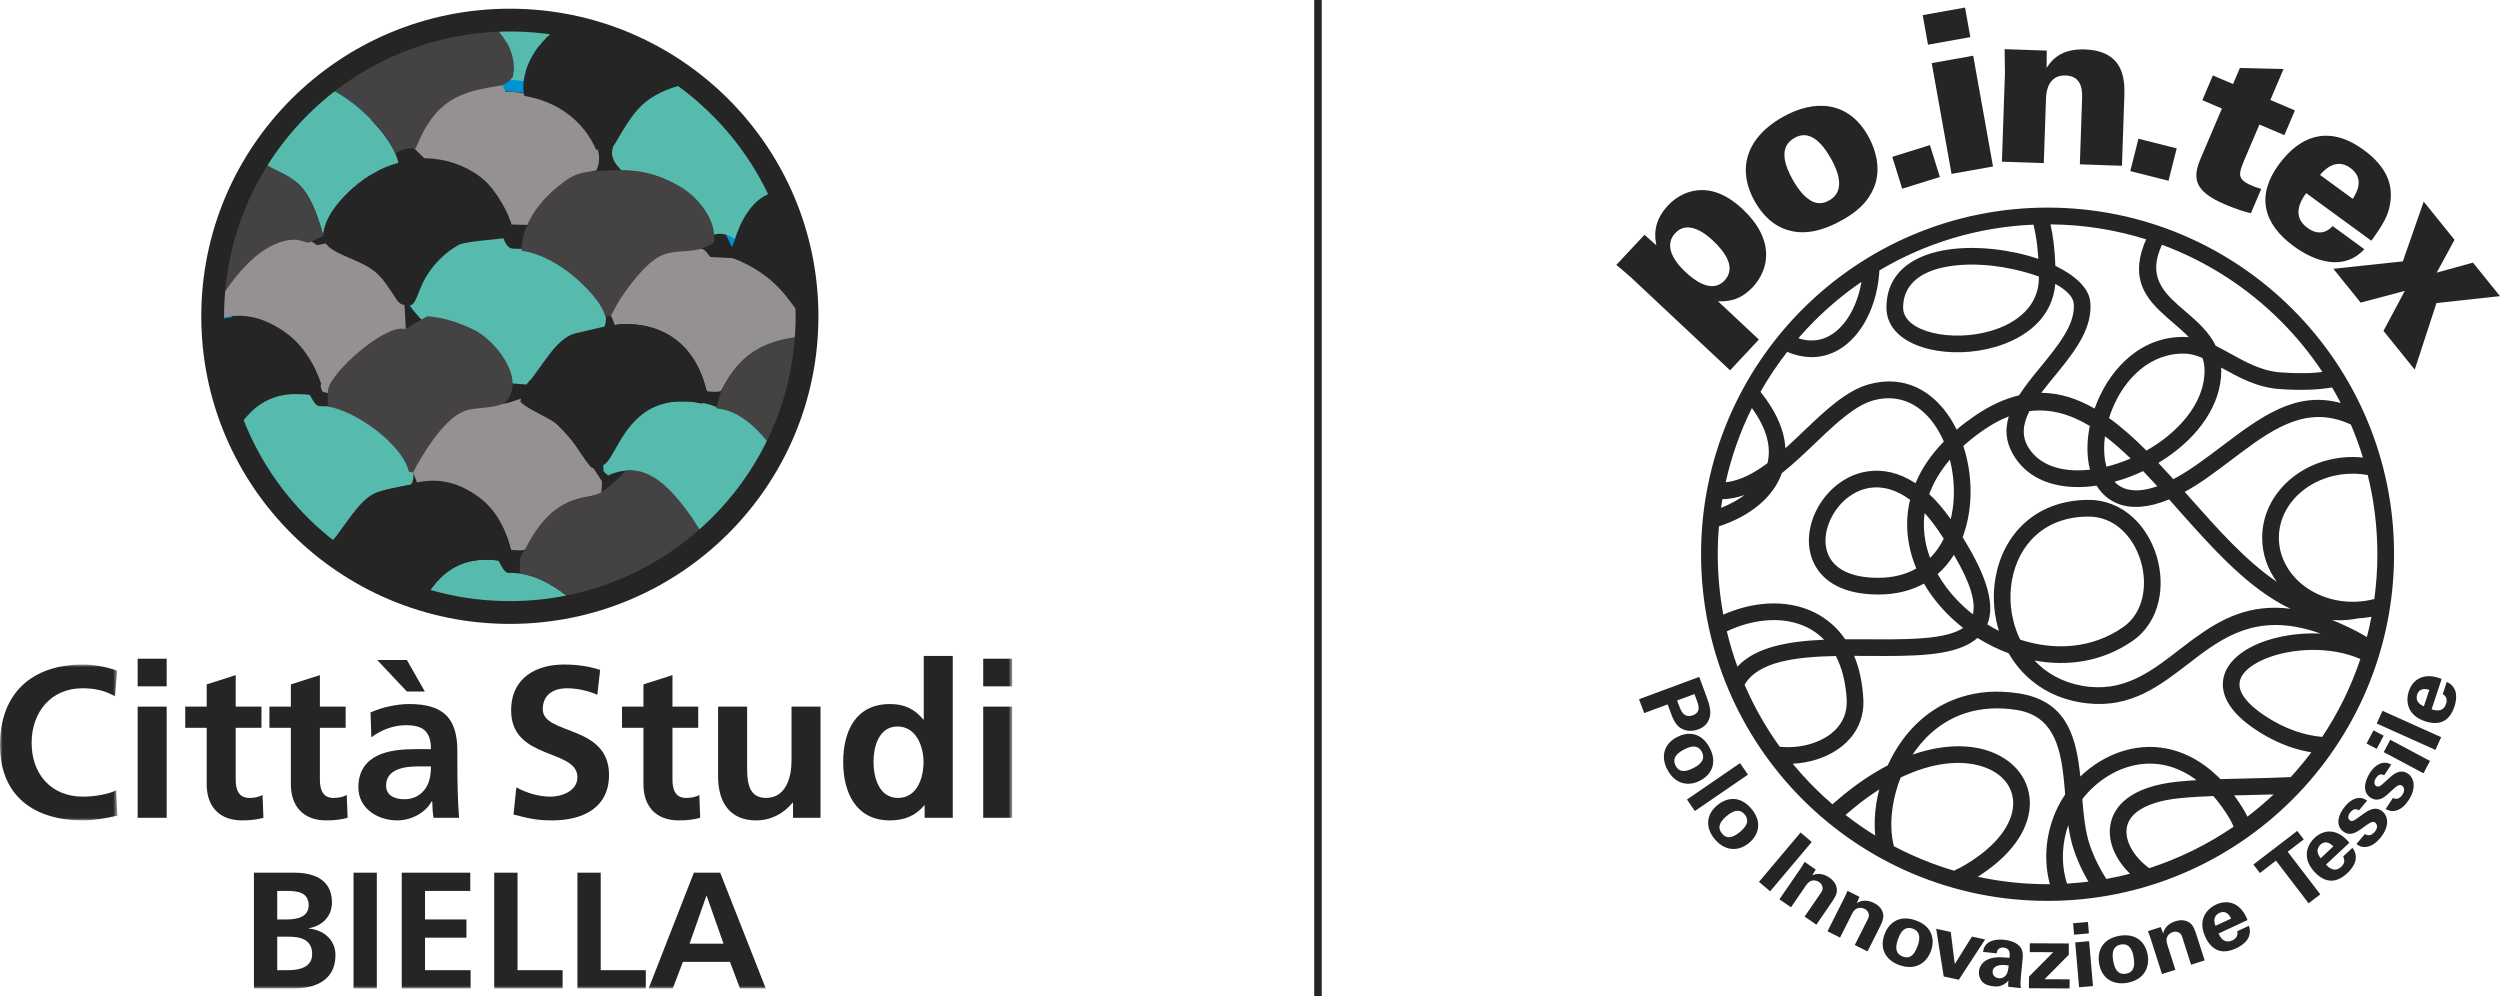
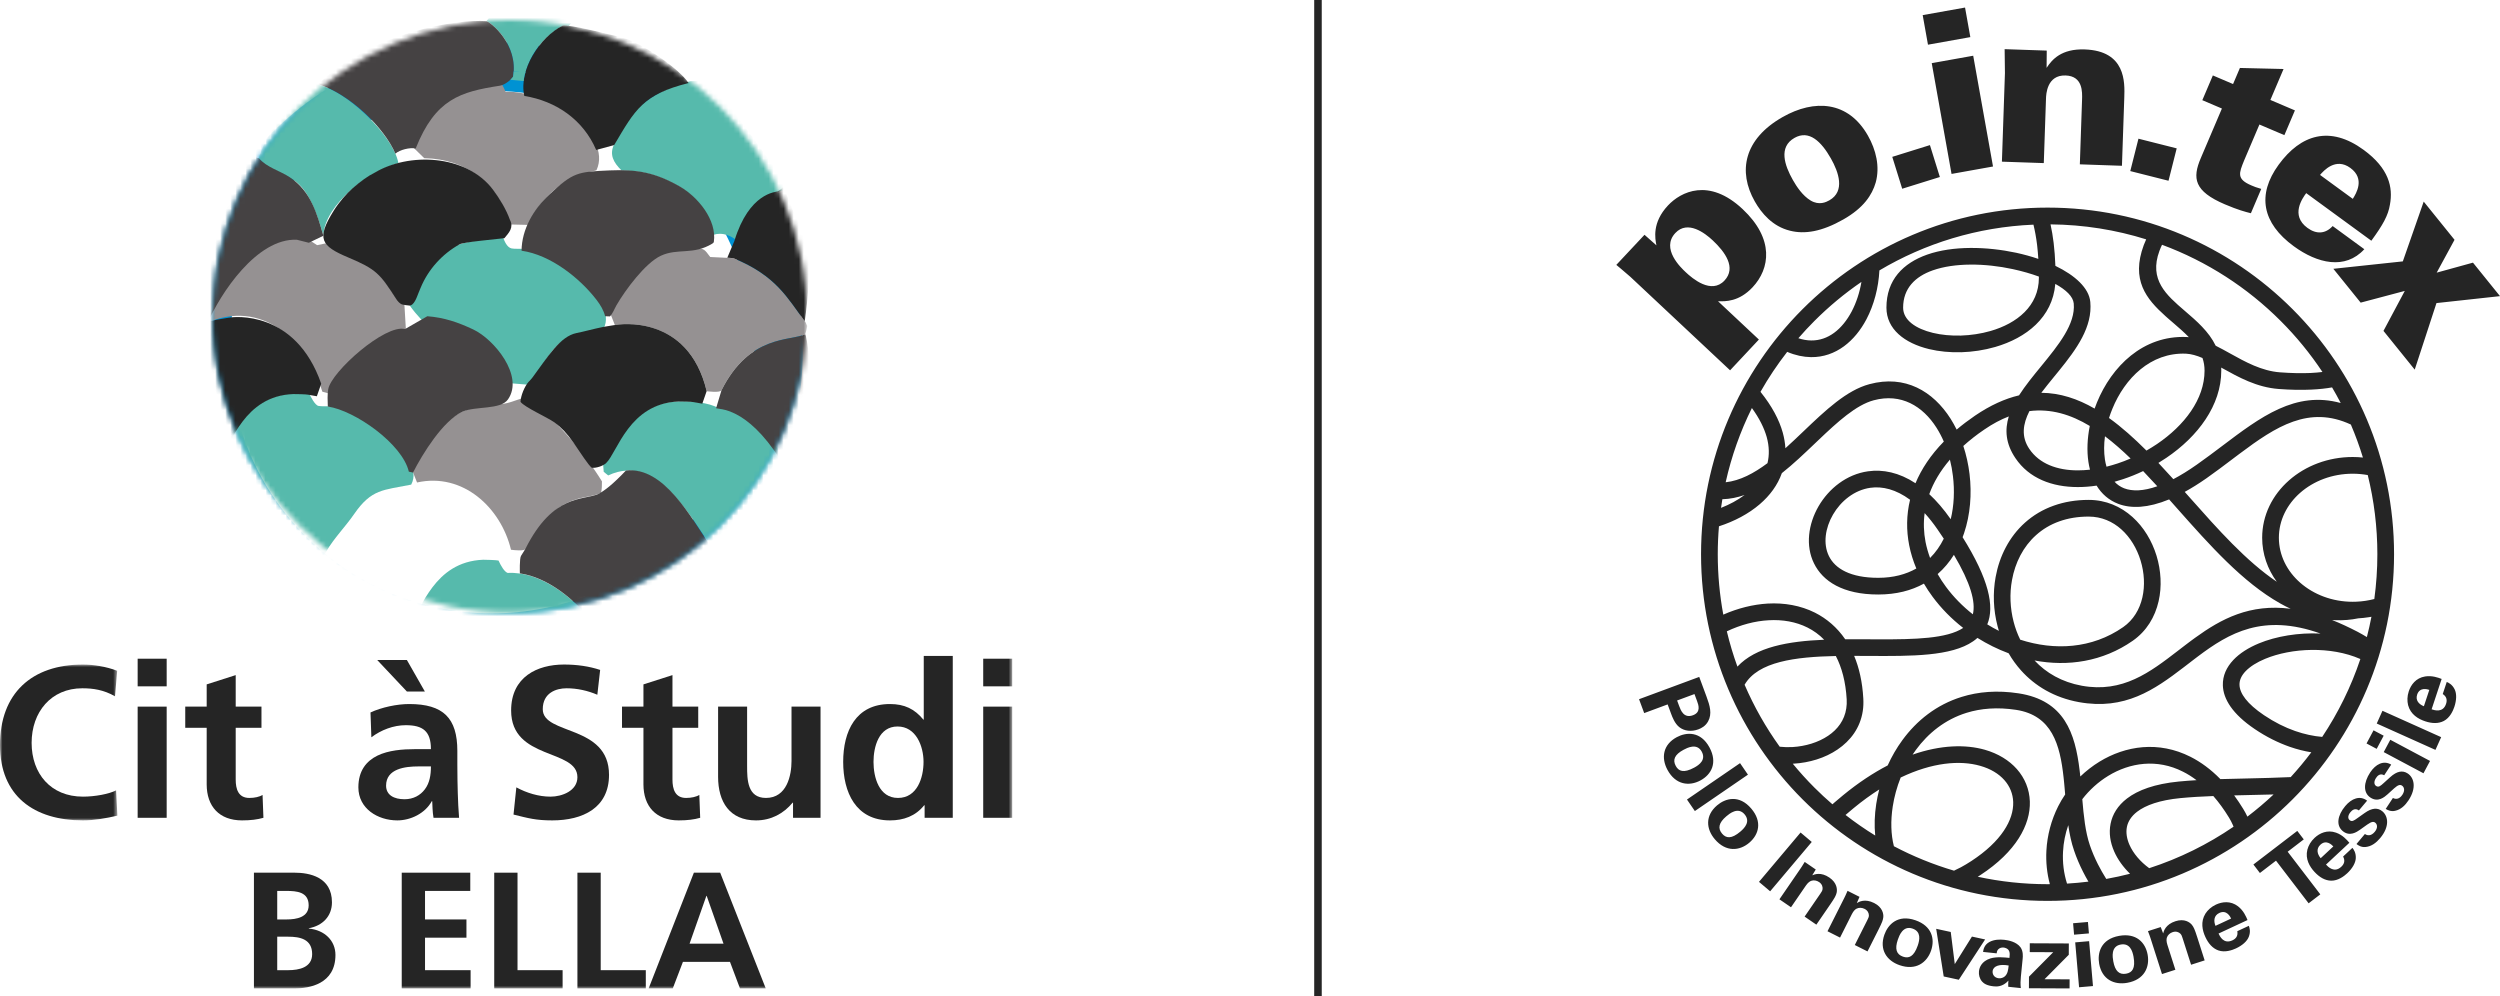
<svg xmlns="http://www.w3.org/2000/svg" xmlns:xlink="http://www.w3.org/1999/xlink" width="497px" height="198px" viewBox="0 0 497 198" version="1.1">
  <title>C6BF51CA-8715-451D-949D-73F3AE7DC618</title>
  <defs>
-     <path d="M0,58.883 C0,91.406 26.449,117.769 59.078,117.769 L59.078,117.769 C91.705,117.769 118.155,91.406 118.155,58.883 L118.155,58.883 C118.155,26.362 91.705,0 59.078,0 L59.078,0 C26.449,0 0,26.362 0,58.883" id="path-1" />
    <path d="M0,58.883 C0,91.406 26.449,117.769 59.078,117.769 L59.078,117.769 C91.705,117.769 118.155,91.406 118.155,58.883 L118.155,58.883 C118.155,26.362 91.705,0 59.078,0 L59.078,0 C26.449,0 0,26.362 0,58.883 L0,58.883 Z" id="path-3" />
    <path d="M0,58.883 C0,91.406 26.449,117.769 59.078,117.769 L59.078,117.769 C91.705,117.769 118.155,91.406 118.155,58.883 L118.155,58.883 C118.155,26.362 91.705,0 59.078,0 L59.078,0 C26.449,0 0,26.362 0,58.883" id="path-5" />
    <path d="M0,58.883 C0,91.406 26.449,117.769 59.078,117.769 L59.078,117.769 C91.705,117.769 118.155,91.406 118.155,58.883 L118.155,58.883 C118.155,26.362 91.705,0 59.078,0 L59.078,0 C26.449,0 0,26.362 0,58.883 L0,58.883 Z" id="path-7" />
    <path d="M0,58.883 C0,91.406 26.449,117.769 59.078,117.769 L59.078,117.769 C91.705,117.769 118.155,91.406 118.155,58.883 L118.155,58.883 C118.155,26.362 91.705,0 59.078,0 L59.078,0 C26.449,0 0,26.362 0,58.883" id="path-9" />
    <path d="M0,58.883 C0,91.406 26.449,117.769 59.078,117.769 L59.078,117.769 C91.705,117.769 118.155,91.406 118.155,58.883 L118.155,58.883 C118.155,26.362 91.705,0 59.078,0 L59.078,0 C26.449,0 0,26.362 0,58.883" id="path-11" />
    <path d="M0,58.883 C0,91.406 26.449,117.769 59.078,117.769 L59.078,117.769 C91.705,117.769 118.155,91.406 118.155,58.883 L118.155,58.883 C118.155,26.362 91.705,0 59.078,0 L59.078,0 C26.449,0 0,26.362 0,58.883" id="path-13" />
    <path d="M0,58.883 C0,91.406 26.449,117.769 59.078,117.769 L59.078,117.769 C91.705,117.769 118.155,91.406 118.155,58.883 L118.155,58.883 C118.155,26.362 91.705,0 59.078,0 L59.078,0 C26.449,0 0,26.362 0,58.883" id="path-15" />
    <path d="M0,58.883 C0,91.406 26.449,117.769 59.078,117.769 L59.078,117.769 C91.705,117.769 118.155,91.406 118.155,58.883 L118.155,58.883 C118.155,26.362 91.705,0 59.078,0 L59.078,0 C26.449,0 0,26.362 0,58.883" id="path-17" />
    <path d="M0,58.883 C0,91.406 26.449,117.769 59.078,117.769 L59.078,117.769 C91.705,117.769 118.155,91.406 118.155,58.883 L118.155,58.883 C118.155,26.362 91.705,0 59.078,0 L59.078,0 C26.449,0 0,26.362 0,58.883 L0,58.883 Z" id="path-19" />
    <path d="M0,58.883 C0,91.406 26.449,117.769 59.078,117.769 L59.078,117.769 C91.705,117.769 118.155,91.406 118.155,58.883 L118.155,58.883 C118.155,26.362 91.705,0 59.078,0 L59.078,0 C26.449,0 0,26.362 0,58.883" id="path-21" />
    <path d="M0,58.883 C0,91.406 26.449,117.769 59.078,117.769 L59.078,117.769 C91.705,117.769 118.155,91.406 118.155,58.883 L118.155,58.883 C118.155,26.362 91.705,0 59.078,0 L59.078,0 C26.449,0 0,26.362 0,58.883 L0,58.883 Z" id="path-23" />
    <path d="M0,58.883 C0,91.406 26.449,117.769 59.078,117.769 L59.078,117.769 C91.705,117.769 118.155,91.406 118.155,58.883 L118.155,58.883 C118.155,26.362 91.705,0 59.078,0 L59.078,0 C26.449,0 0,26.362 0,58.883" id="path-25" />
    <path d="M0,58.883 C0,91.406 26.449,117.769 59.078,117.769 L59.078,117.769 C91.705,117.769 118.155,91.406 118.155,58.883 L118.155,58.883 C118.155,26.362 91.705,0 59.078,0 L59.078,0 C26.449,0 0,26.362 0,58.883" id="path-27" />
    <path d="M0,58.883 C0,91.406 26.449,117.769 59.078,117.769 L59.078,117.769 C91.705,117.769 118.155,91.406 118.155,58.883 L118.155,58.883 C118.155,26.362 91.705,0 59.078,0 L59.078,0 C26.449,0 0,26.362 0,58.883 L0,58.883 Z" id="path-29" />
    <path d="M0,58.883 C0,91.406 26.449,117.769 59.078,117.769 L59.078,117.769 C91.705,117.769 118.155,91.406 118.155,58.883 L118.155,58.883 C118.155,26.362 91.705,0 59.078,0 L59.078,0 C26.449,0 0,26.362 0,58.883" id="path-31" />
    <path d="M0,58.883 C0,91.406 26.449,117.769 59.078,117.769 L59.078,117.769 C91.705,117.769 118.155,91.406 118.155,58.883 L118.155,58.883 C118.155,26.362 91.705,0 59.078,0 L59.078,0 C26.449,0 0,26.362 0,58.883" id="path-33" />
    <path d="M0,58.883 C0,91.406 26.449,117.769 59.078,117.769 L59.078,117.769 C91.705,117.769 118.155,91.406 118.155,58.883 L118.155,58.883 C118.155,26.362 91.705,0 59.078,0 L59.078,0 C26.449,0 0,26.362 0,58.883" id="path-35" />
    <path d="M0,58.883 C0,91.406 26.449,117.769 59.078,117.769 L59.078,117.769 C91.705,117.769 118.155,91.406 118.155,58.883 L118.155,58.883 C118.155,26.362 91.705,0 59.078,0 L59.078,0 C26.449,0 0,26.362 0,58.883" id="path-37" />
    <path d="M0,58.883 C0,91.406 26.449,117.769 59.078,117.769 L59.078,117.769 C91.705,117.769 118.155,91.406 118.155,58.883 L118.155,58.883 C118.155,26.362 91.705,0 59.078,0 L59.078,0 C26.449,0 0,26.362 0,58.883" id="path-39" />
    <path d="M0,58.883 C0,91.406 26.449,117.769 59.078,117.769 L59.078,117.769 C91.705,117.769 118.155,91.406 118.155,58.883 L118.155,58.883 C118.155,26.362 91.705,0 59.078,0 L59.078,0 C26.449,0 0,26.362 0,58.883" id="path-41" />
    <path d="M0,58.883 C0,91.406 26.449,117.769 59.078,117.769 L59.078,117.769 C91.705,117.769 118.155,91.406 118.155,58.883 L118.155,58.883 C118.155,26.362 91.705,0 59.078,0 L59.078,0 C26.449,0 0,26.362 0,58.883" id="path-43" />
    <path d="M0,58.883 C0,91.406 26.449,117.769 59.078,117.769 L59.078,117.769 C91.705,117.769 118.155,91.406 118.155,58.883 L118.155,58.883 C118.155,26.362 91.705,0 59.078,0 L59.078,0 C26.449,0 0,26.362 0,58.883" id="path-45" />
    <path d="M0,58.883 C0,91.406 26.449,117.769 59.078,117.769 L59.078,117.769 C91.705,117.769 118.155,91.406 118.155,58.883 L118.155,58.883 C118.155,26.362 91.705,0 59.078,0 L59.078,0 C26.449,0 0,26.362 0,58.883" id="path-47" />
    <path d="M0,58.883 C0,91.406 26.449,117.769 59.078,117.769 L59.078,117.769 C91.705,117.769 118.155,91.406 118.155,58.883 L118.155,58.883 C118.155,26.362 91.705,0 59.078,0 L59.078,0 C26.449,0 0,26.362 0,58.883" id="path-49" />
    <polygon id="path-51" points="0 0 23.336 0 23.336 30.985 0 30.985" />
    <polygon id="path-53" points="0 195 201.233 195 201.233 0 0 0" />
  </defs>
  <g id="😴-Partners" stroke="none" stroke-width="1" fill="none" fill-rule="evenodd">
    <g id="1920---Partners" transform="translate(-831, -1121)">
      <g id="Partner-3" transform="translate(737, 1070)">
        <g id="Logo_Città_Studi_Po.in.tex" transform="translate(94, 51)">
          <g id="Logo_Città_Studi" transform="translate(0, 1.5)">
            <g id="Group-76" transform="translate(42.28, 2.497)">
              <g id="Group-3">
                <mask id="mask-2" fill="white">
                  <use xlink:href="#path-1" />
                </mask>
                <g id="Clip-2" />
                <path d="M-1.514,66.008 C-1.514,34.642 23.997,9.217 55.468,9.217 C86.938,9.217 112.451,34.642 112.451,66.008 C112.451,97.372 86.938,122.798 55.468,122.798 C23.997,122.798 -1.514,97.372 -1.514,66.008" id="Fill-1" fill="#252525" mask="url(#mask-2)" />
              </g>
              <g id="Group-6">
                <mask id="mask-4" fill="white">
                  <use xlink:href="#path-3" />
                </mask>
                <g id="Clip-5" />
                <path d="M-1.514,66.008 C-1.514,34.642 23.997,9.217 55.468,9.217 C86.938,9.217 112.451,34.642 112.451,66.008 C112.451,97.372 86.938,122.798 55.468,122.798 C23.997,122.798 -1.514,97.372 -1.514,66.008 Z" id="Stroke-4" stroke="#0092D3" stroke-width="9.705" mask="url(#mask-4)" />
              </g>
              <g id="Group-9">
                <mask id="mask-6" fill="white">
                  <use xlink:href="#path-5" />
                </mask>
                <g id="Clip-8" />
                <path d="M21.993,42.803 C22.347,36.486 31.238,29.924 36.929,28.452 C35.852,22.751 26.409,13.937 20.846,12.791 C17.664,12.134 9.542,24.363 9.206,27.468 C13.967,33.156 17.73,27.722 21.993,42.803" id="Fill-7" fill="#56BAAC" mask="url(#mask-6)" />
              </g>
              <g id="Group-12">
                <mask id="mask-8" fill="white">
                  <use xlink:href="#path-7" />
                </mask>
                <g id="Clip-11" />
                <path d="M54.425,0.206 C55.11,0.324 60.243,4.305 59.836,10.215 L62.196,10.399 C62.997,7.36 65.096,3.764 69.574,1.097 C69.769,1.038 70.207,1.061 70.806,1.141 L71.47,0.342 L62.445,-2.497 L56.296,-2.195 L54.425,0.206 Z" id="Fill-10" fill="#56BAAC" mask="url(#mask-8)" />
              </g>
              <g id="Group-15">
                <mask id="mask-10" fill="white">
                  <use xlink:href="#path-9" />
                </mask>
                <g id="Clip-14" />
                <path d="M56.826,107.438 C56.497,107.34 54.088,107.267 53.781,107.28 C43.895,107.662 41.608,117.361 39.363,119.509 C39.157,120.025 39.219,120.38 38.623,120.868 C39.32,121.873 40.165,122.836 40.95,123.674 C41.899,123.962 56.298,146.386 60.128,138.609 C61.286,136.256 64.362,133.058 65.561,131.222 C68.783,126.282 71.271,126.52 76.662,125.41 C77.129,124.522 77.188,123.596 76.974,122.67 C76.724,121.591 76.101,120.512 75.325,119.498 C72.138,115.331 66.647,110.819 61.029,110.013 C60.237,109.899 59.434,109.858 58.642,109.903 C57.967,109.661 57.296,108.47 56.826,107.438" id="Fill-13" fill="#56BAAC" mask="url(#mask-10)" />
              </g>
              <g id="Group-18">
                <mask id="mask-12" fill="white">
                  <use xlink:href="#path-11" />
                </mask>
                <g id="Clip-17" />
                <path d="M19.181,74.215 C9.497,73.445 5.409,78.7 1.322,86.392 C1.006,86.988 1.189,87.257 0.564,87.762 C1.276,88.769 2.093,89.7 2.944,90.593 C5.633,92.036 18.006,113.435 22.558,105.66 C24.148,102.944 26.339,100.777 28.114,98.209 C31.586,93.181 33.883,93.472 39.468,92.344 C42.658,86.375 28.506,77.485 23.479,76.812 C22.72,76.71 21.739,76.837 21.038,76.701 C20.324,76.565 19.449,74.803 19.181,74.215" id="Fill-16" fill="#56BAAC" mask="url(#mask-12)" />
              </g>
              <g id="Group-21">
                <mask id="mask-14" fill="white">
                  <use xlink:href="#path-13" />
                </mask>
                <g id="Clip-20" />
                <path d="M57.707,43.129 C49.234,44.238 44.644,44.081 40.821,53.2 C40.393,54.223 39.939,55.927 39.117,56.653 C39.821,57.678 40.634,58.625 41.478,59.535 C42.46,59.825 43.5,59.685 44.5,59.861 C50.559,60.926 58.414,65.323 59.209,72.196 L62.806,72.487 C69.147,63.947 67.07,63.532 77.719,61.316 C80.92,55.181 66.715,46.224 61.854,45.505 C61.083,45.392 60.145,45.535 59.432,45.393 C58.508,45.209 57.982,43.905 57.707,43.129" id="Fill-19" fill="#56BAAC" mask="url(#mask-14)" />
              </g>
              <g id="Group-24">
                <mask id="mask-16" fill="white">
                  <use xlink:href="#path-15" />
                </mask>
                <g id="Clip-23" />
                <path d="M77.613,88.219 L77.738,89.801 L78.634,90.521 C88.608,85.774 95.42,99.711 99.757,105.482 L113.096,86.222 C110.842,83.038 104.343,76.764 100.577,77.146 C98.629,76 95.021,75.711 92.765,75.782 C83.75,76.064 81.545,82.844 77.613,88.219" id="Fill-22" fill="#56BAAC" mask="url(#mask-16)" />
              </g>
              <g id="Group-27">
                <mask id="mask-18" fill="white">
                  <use xlink:href="#path-17" />
                </mask>
                <g id="Clip-26" />
                <path d="M99.412,42.762 C99.412,42.762 101.542,41.639 104.334,43.901 C107.337,34.172 112.806,34.105 113.131,33.951 C113.967,33.555 114.472,33.035 114.472,33.035 C114.472,33.035 103.91,18.621 99.544,12.67 C99.232,12.244 97.315,12.063 94.996,12.132 C82.401,15.235 80.227,24.09 79.831,24.646 C78.801,26.73 79.67,28.303 81.291,29.894 C85.427,29.955 88.599,30.767 92.647,33.041 C95.949,34.919 99.295,38.87 99.412,42.762" id="Fill-25" fill="#56BAAC" mask="url(#mask-18)" />
              </g>
              <g id="Group-30">
                <mask id="mask-20" fill="white">
                  <use xlink:href="#path-19" />
                </mask>
                <g id="Clip-29" />
                <path d="M79.955,60.625 C80.741,60.439 94.54,58.4 98.218,73.782 C98.218,73.782 100.871,74.14 101.143,73.596 C106.721,62.477 114.822,63.855 117.803,62.46 C117.972,61.922 118.105,61.364 118.201,60.808 L117.822,59.987 C114.373,55.423 112.118,50.848 103.515,47.322 L102.216,47.258 L98.913,47.096 C97.705,45.469 97.752,45.561 96.232,45.262 C93.591,45.991 91.24,45.385 88.726,46.568 C85.728,47.981 81.891,53.218 80.227,56.124 C79.919,56.662 79.382,57.837 79.061,58.353 L79.955,60.625 Z" id="Fill-28" fill="#959192" mask="url(#mask-20)" />
              </g>
              <g id="Group-33">
                <mask id="mask-22" fill="white">
                  <use xlink:href="#path-21" />
                </mask>
                <g id="Clip-32" />
                <path d="M61.821,75.087 C60.167,75.572 58.696,76.283 57.275,76.315 C46.872,76.543 44.537,81.588 39.714,89.614 L40.628,91.922 C49.772,89.886 57.302,96.951 59.305,105.291 C59.906,105.374 61.916,105.608 62.297,105.101 C65.541,100.812 66.774,96.906 72.479,95.199 C74.011,94.741 75.761,94.651 77.211,93.985 C77.382,93.242 77.389,92.457 77.387,91.699 C74.224,86.505 67.429,78.053 61.821,75.087" id="Fill-31" fill="#959192" mask="url(#mask-22)" />
              </g>
              <g id="Group-36">
                <mask id="mask-24" fill="white">
                  <use xlink:href="#path-23" />
                </mask>
                <g id="Clip-35" />
                <path d="M38.106,56.386 C37.32,56.356 36.794,55.698 36.387,55.066 C29.624,44.569 29.189,49.727 23.034,44.269 L20.754,44.741 L18.836,43.47 L19.033,43.398 C9.975,40.338 1.814,52.738 -1.218,60.199 C9.605,55.455 18.478,63.273 21.802,73.871 L23.309,74.274 C25.286,70.307 33.728,60.698 38.437,61.947 L38.106,56.386 Z" id="Fill-34" fill="#959192" mask="url(#mask-24)" />
              </g>
              <g id="Group-39">
                <mask id="mask-26" fill="white">
                  <use xlink:href="#path-25" />
                </mask>
                <g id="Clip-38" />
                <path d="M56.966,12.254 C47.747,13.67 43.392,16.14 39.804,25.245 L42.062,27.451 C50.448,27.584 56.784,32.524 59.116,40.629 L62.818,40.716 C65.182,35.042 70.131,30.996 76.019,29.945 L76.306,29.835 C79.586,22.655 66.51,13.9 58.241,14.261 C57.917,13.567 57.622,12.703 56.966,12.254" id="Fill-37" fill="#959192" mask="url(#mask-26)" />
              </g>
              <g id="Group-42">
                <mask id="mask-28" fill="white">
                  <use xlink:href="#path-27" />
                </mask>
                <g id="Clip-41" />
                <path d="M20.995,12.738 C31.748,2.274 48.521,-0.189 54.417,0.206 C55.142,0.331 60.858,4.783 59.707,11.268 C59.741,11.345 58.399,12.841 57.082,13.043 C49.22,14.249 44.253,15.715 40.357,25.526 C39.221,25.277 37.182,25.775 36.325,26.55 C34.135,21.431 27.319,14.717 20.995,12.738" id="Fill-40" fill="#454243" mask="url(#mask-28)" />
              </g>
              <g id="Group-45">
                <mask id="mask-30" fill="white">
                  <use xlink:href="#path-29" />
                </mask>
                <g id="Clip-44" />
                <path d="M101.152,73.596 C106.73,62.477 114.822,63.855 117.803,62.46 C118.035,62.49 119.181,70.01 118.948,73.456 C118.769,76.106 114.637,85.353 112.811,87.333 C106.091,76.792 100.647,77.424 100.079,77.161 L101.152,73.596 Z" id="Fill-43" fill="#454243" mask="url(#mask-30)" />
              </g>
              <g id="Group-48">
                <mask id="mask-32" fill="white">
                  <use xlink:href="#path-31" />
                </mask>
                <g id="Clip-47" />
                <path d="M9.21,27.468 C10.706,29.278 13.373,29.936 15.37,31.268 C19.485,34.01 20.74,38.433 22.001,42.875 L19.115,44.266 L16.731,43.663 C8.773,43.304 1.454,54.448 -1.04,60.317 C-1.02,58.723 -1.429,42.324 -1.317,41.834 C-0.003,36.097 2.474,31.879 4.902,26.334 C6.188,26.804 7.702,27.137 9.21,27.468" id="Fill-46" fill="#454243" mask="url(#mask-32)" />
              </g>
              <g id="Group-51">
                <mask id="mask-34" fill="white">
                  <use xlink:href="#path-33" />
                </mask>
                <g id="Clip-50" />
                <path d="M82.155,89.546 C89.723,88.672 95.146,99.02 98.827,104.353 C98.439,105.64 97.441,106.965 96.491,108.579 C96.263,108.97 91.593,113.165 89.078,114.348 C86.08,115.76 80.679,117.663 79.016,120.568 C78.803,120.942 78.099,122.331 77.813,122.884 L76.993,122.706 C76.743,121.625 76.101,120.511 75.326,119.497 C72.137,115.331 66.688,110.797 61.071,109.99 C61.071,109.99 60.969,106.992 61.301,106.504 L62.174,105.106 C67.752,93.988 73.76,95.573 76.739,94.177 C78.013,93.456 79.581,92.261 82.155,89.546" id="Fill-49" fill="#454243" mask="url(#mask-34)" />
              </g>
              <g id="Group-54">
                <mask id="mask-36" fill="white">
                  <use xlink:href="#path-35" />
                </mask>
                <g id="Clip-53" />
                <path d="M61.406,45.846 C61.444,41.569 63.806,37.564 66.927,34.672 C71.677,30.257 72.508,30.156 78.923,29.878 C84.423,29.641 87.962,30.297 92.819,33.044 C96.488,35.147 100.259,39.753 99.634,44.079 C99.611,44.241 99.434,44.37 99.306,44.447 C95.501,46.76 92.447,45.281 89.095,46.847 C85.985,48.299 82.008,53.686 80.282,56.675 C79.844,57.436 79.593,58.233 78.981,58.905 L78.015,58.87 C77.756,57.758 77.108,56.648 76.304,55.605 C72.998,51.319 67.23,46.676 61.406,45.846" id="Fill-52" fill="#454243" mask="url(#mask-36)" />
              </g>
              <g id="Group-57">
                <mask id="mask-38" fill="white">
                  <use xlink:href="#path-37" />
                </mask>
                <g id="Clip-56" />
                <path d="M22.888,76.823 C22.844,75.761 22.79,74.387 22.973,73.367 C23.596,69.901 34.275,60.39 38.238,61.42 L42.671,58.869 C46.033,59.135 48.761,60.066 51.806,61.502 C55.957,63.461 61.935,70.728 58.72,75.387 C57.232,77.543 52.166,76.683 49.639,77.865 C45.765,79.679 41.75,86.177 39.825,89.949 L38.996,89.769 C37.707,84.247 28.281,77.607 22.888,76.823" id="Fill-55" fill="#454243" mask="url(#mask-38)" />
              </g>
              <g id="Group-60">
                <mask id="mask-40" fill="white">
                  <use xlink:href="#path-39" />
                </mask>
                <g id="Clip-59" />
                <path d="M98.203,73.759 L97.339,76.254 C97.339,76.254 96.486,76.102 95.63,75.949 C95.301,75.852 92.955,75.808 92.646,75.82 C82.761,76.201 80.474,85.9 78.23,88.048 C77.596,88.656 76.25,89.077 75.382,89.005 C74.636,88.431 73.22,86.138 71.72,83.992 C70.432,82.151 69.334,81.013 67.962,79.989 C66.428,78.907 62.048,76.993 61.2,75.889 C61.24,74.669 62.008,72.784 62.825,71.89 C62.825,71.89 63.25,71.491 63.534,71.105 C66.703,66.832 69.063,62.847 72.386,62.201 C73.851,61.917 75.438,61.449 77.636,60.995 L79.815,60.637 L79.96,60.625 C80.745,60.439 94.526,58.377 98.203,73.759" id="Fill-58" fill="#252525" mask="url(#mask-40)" />
              </g>
              <g id="Group-63">
                <mask id="mask-42" fill="white">
                  <use xlink:href="#path-41" />
                </mask>
                <g id="Clip-62" />
                <path d="M57.997,43.351 C56.564,43.54 49.903,44.112 49.087,44.569 C45.618,46.509 42.88,49.535 41.366,53.159 C41.21,53.532 41.043,53.93 40.87,54.362 C40.597,55.045 40.018,56.845 39.039,56.741 C38.55,56.689 38.073,56.642 37.607,56.52 C37.168,56.324 36.796,55.931 36.438,55.375 C33.229,50.399 32.512,49.525 26.968,47.193 C21.479,44.883 20.588,43.467 24.048,37.911 C25.166,36.116 26.616,34.49 27.791,33.451 C29.355,32.069 30.952,30.938 32.19,30.339 C38.881,26.306 50.342,26.605 55.723,33.705 C57.036,35.438 58.37,37.677 59.091,39.7 C59.9,41.228 58.912,42.254 57.997,43.351" id="Fill-61" fill="#252525" mask="url(#mask-42)" />
              </g>
              <g id="Group-66">
                <mask id="mask-44" fill="white">
                  <use xlink:href="#path-43" />
                </mask>
                <g id="Clip-65" />
                <path d="M61.955,15.076 C60.769,9.898 65.08,3.343 69.573,1.096 C70.364,0.701 80.248,3.147 81.818,3.586 C85.218,4.534 92.752,9.62 94.602,12.511 C85.552,14.774 83.975,17.796 79.82,24.841 L76.241,25.817 C73.687,19.833 68.296,16.1 61.955,15.076" id="Fill-64" fill="#252525" mask="url(#mask-44)" />
              </g>
              <g id="Group-69">
                <mask id="mask-46" fill="white">
                  <use xlink:href="#path-45" />
                </mask>
                <g id="Clip-68" />
                <path d="M103.719,43.899 L102.31,47.235 L103.515,47.322 C112.118,50.848 114.254,55.29 117.704,59.855 C117.704,59.855 119.21,49.764 118.225,45.219 C117.292,40.911 114.648,37.317 113.641,33.05 C113.611,32.918 113.112,33.659 112.297,34.051 C111.98,34.204 106.649,34.271 103.719,43.899" id="Fill-67" fill="#252525" mask="url(#mask-46)" />
              </g>
              <g id="Group-72">
                <mask id="mask-48" fill="white">
                  <use xlink:href="#path-47" />
                </mask>
                <g id="Clip-71" />
-                 <path d="M59.251,105.229 L58.387,107.723 C58.387,107.723 57.533,107.572 56.679,107.42 C56.349,107.322 54.002,107.277 53.694,107.29 C43.809,107.669 41.522,117.369 39.277,119.518 C38.642,120.126 37.299,120.546 36.429,120.474 C35.684,119.901 34.269,117.607 32.768,115.462 C31.479,113.62 30.383,112.483 29.01,111.459 C27.476,110.376 23.096,108.462 22.248,107.36 C22.287,106.14 23.056,104.254 23.873,103.358 C23.873,103.358 24.298,102.961 24.583,102.575 C27.75,98.301 30.111,94.317 33.434,93.671 C34.9,93.387 36.487,92.919 38.684,92.465 L40.864,92.106 L41.007,92.095 C41.793,91.908 55.573,89.847 59.251,105.229" id="Fill-70" fill="#252525" mask="url(#mask-48)" />
              </g>
              <g id="Group-75">
                <mask id="mask-50" fill="white">
                  <use xlink:href="#path-49" />
                </mask>
                <g id="Clip-74" />
                <path d="M21.576,72.285 L20.712,74.779 C20.712,74.779 19.858,74.627 19.004,74.475 C18.675,74.377 16.327,74.333 16.02,74.345 C6.134,74.726 3.847,84.426 1.602,86.575 C0.967,87.181 -0.376,87.603 -1.246,87.53 C-1.991,86.957 -3.406,84.663 -4.907,82.519 C-6.196,80.677 -7.292,79.539 -8.664,78.516 C-10.199,77.433 -14.578,75.519 -15.427,74.416 C-15.388,73.196 -14.62,71.311 -13.802,70.415 C-13.802,70.415 -13.378,70.017 -13.092,69.631 C-9.925,65.358 -7.565,61.373 -4.242,60.727 C-2.775,60.443 -1.188,59.975 1.01,59.522 L3.189,59.163 L3.332,59.151 C4.119,58.965 16.455,57.555 21.576,72.285" id="Fill-73" fill="#252525" mask="url(#mask-50)" />
              </g>
            </g>
            <g id="Group-99">
-               <path d="M42.28,61.38 C42.28,28.859 68.729,2.496 101.358,2.496 C133.985,2.496 160.436,28.859 160.436,61.38 C160.436,93.903 133.985,120.266 101.358,120.266 C68.729,120.266 42.28,93.903 42.28,61.38 Z" id="Stroke-77" stroke="#252525" stroke-width="4.533" />
              <g id="Group-81" transform="translate(0, 130.609)">
                <mask id="mask-52" fill="white">
                  <use xlink:href="#path-51" />
                </mask>
                <g id="Clip-80" />
                <path d="M23.078,25.02 C21.656,25.748 18.858,26.264 16.49,26.264 C10.075,26.264 6.286,21.672 6.286,15.578 C6.286,9.441 10.161,4.721 16.36,4.721 C18.514,4.721 20.581,5.021 22.862,6.309 L23.292,1.245 C21.097,0.386 18.471,0 16.49,0 C6.286,0 -0,5.751 -0,16.007 C-0,26.135 6.76,30.985 16.49,30.985 C18.771,30.985 21.14,30.556 23.336,30.041 L23.078,25.02 Z" id="Fill-79" fill="#252525" mask="url(#mask-52)" />
              </g>
              <mask id="mask-54" fill="white">
                <use xlink:href="#path-53" />
              </mask>
              <g id="Clip-83" />
              <path d="M27.365,134.943 L33.134,134.943 L33.134,129.451 L27.365,129.451 L27.365,134.943 Z M27.365,161.079 L33.134,161.079 L33.134,138.977 L27.365,138.977 L27.365,161.079 Z" id="Fill-82" fill="#252525" mask="url(#mask-54)" />
              <path d="M41.089,154.428 C41.089,158.804 43.586,161.594 48.107,161.594 C49.829,161.594 51.164,161.423 52.369,161.078 L52.196,156.53 C51.594,156.915 50.604,157.131 49.57,157.131 C47.375,157.131 46.858,155.372 46.858,153.483 L46.858,143.183 L51.981,143.183 L51.981,138.977 L46.858,138.977 L46.858,132.711 L41.089,134.556 L41.089,138.977 L36.827,138.977 L36.827,143.183 L41.089,143.183 L41.089,154.428 Z" id="Fill-84" fill="#252525" mask="url(#mask-54)" />
-               <path d="M57.823,154.428 C57.823,158.804 60.321,161.594 64.842,161.594 C66.564,161.594 67.898,161.423 69.104,161.078 L68.932,156.53 C68.329,156.915 67.339,157.131 66.305,157.131 C64.11,157.131 63.593,155.372 63.593,153.483 L63.593,143.183 L68.716,143.183 L68.716,138.977 L63.593,138.977 L63.593,132.711 L57.823,134.556 L57.823,138.977 L53.562,138.977 L53.562,143.183 L57.823,143.183 L57.823,154.428 Z" id="Fill-85" fill="#252525" mask="url(#mask-54)" />
              <path d="M76.754,154.684 C76.754,151.294 80.587,150.864 83.17,150.864 L85.667,150.864 C85.667,152.582 85.409,154.169 84.461,155.414 C83.557,156.616 82.18,157.389 80.414,157.389 C78.347,157.389 76.754,156.573 76.754,154.684 L76.754,154.684 Z M73.827,145.072 C75.765,143.613 78.219,142.668 80.673,142.668 C84.074,142.668 85.667,143.87 85.667,147.431 L82.481,147.431 C80.07,147.431 77.228,147.646 75.033,148.719 C72.837,149.793 71.244,151.723 71.244,155.027 C71.244,159.234 75.075,161.594 78.994,161.594 C81.62,161.594 84.504,160.22 85.84,157.775 L85.925,157.775 C85.969,158.461 85.969,159.921 86.184,161.078 L91.264,161.078 C91.135,159.362 91.049,157.818 91.006,156.144 C90.963,154.512 90.92,152.839 90.92,150.608 L90.92,147.776 C90.92,141.252 88.121,138.462 81.362,138.462 C78.908,138.462 75.894,139.106 73.655,140.136 L73.827,145.072 Z M80.888,129.708 L74.989,129.708 L80.888,135.973 L84.461,135.973 L80.888,129.708 Z" id="Fill-86" fill="#252525" mask="url(#mask-54)" />
              <path d="M119.31,131.681 C117.114,130.952 114.703,130.609 112.119,130.609 C106.824,130.609 101.613,133.055 101.613,139.75 C101.613,149.664 114.789,147.303 114.789,153.01 C114.789,155.715 111.731,156.874 109.45,156.874 C107.083,156.874 104.714,156.144 102.648,155.028 L102.088,160.435 C105.058,161.165 106.522,161.594 109.794,161.594 C115.865,161.594 121.074,159.105 121.074,152.539 C121.074,142.497 107.901,144.686 107.901,139.492 C107.901,136.231 110.57,135.33 112.636,135.33 C114.746,135.33 116.856,135.801 118.75,136.617 L119.31,131.681 Z" id="Fill-87" fill="#252525" mask="url(#mask-54)" />
              <path d="M127.916,154.428 C127.916,158.804 130.414,161.594 134.935,161.594 C136.656,161.594 137.991,161.423 139.198,161.078 L139.025,156.53 C138.422,156.915 137.432,157.131 136.397,157.131 C134.203,157.131 133.686,155.372 133.686,153.483 L133.686,143.183 L138.808,143.183 L138.808,138.977 L133.686,138.977 L133.686,132.711 L127.916,134.556 L127.916,138.977 L123.654,138.977 L123.654,143.183 L127.916,143.183 L127.916,154.428 Z" id="Fill-88" fill="#252525" mask="url(#mask-54)" />
              <path d="M163.123,138.977 L157.353,138.977 L157.353,149.792 C157.353,152.624 156.449,157.13 152.272,157.13 C148.569,157.13 148.525,153.483 148.525,150.779 L148.525,138.977 L142.757,138.977 L142.757,152.925 C142.757,157.903 145.04,161.595 150.292,161.595 C153.305,161.595 155.803,160.221 157.568,158.075 L157.654,158.075 L157.654,161.079 L163.123,161.079 L163.123,138.977 Z" id="Fill-89" fill="#252525" mask="url(#mask-54)" />
              <path d="M183.814,161.079 L189.41,161.079 L189.41,128.893 L183.642,128.893 L183.642,141.553 L183.557,141.553 C181.834,139.449 179.81,138.462 176.925,138.462 C170.123,138.462 167.625,143.87 167.625,149.964 C167.625,156.015 170.123,161.595 176.925,161.595 C179.638,161.595 182.005,160.736 183.728,158.59 L183.814,158.59 L183.814,161.079 Z M173.653,149.964 C173.653,147.002 174.686,142.926 178.431,142.926 C182.134,142.926 183.599,146.874 183.599,149.964 C183.599,153.096 182.35,157.13 178.518,157.13 C174.729,157.13 173.653,153.01 173.653,149.964 L173.653,149.964 Z" id="Fill-90" fill="#252525" mask="url(#mask-54)" />
              <path d="M195.463,134.943 L201.233,134.943 L201.233,129.451 L195.463,129.451 L195.463,134.943 Z M195.463,161.079 L201.233,161.079 L201.233,138.977 L195.463,138.977 L195.463,161.079 Z" id="Fill-91" fill="#252525" mask="url(#mask-54)" />
              <path d="M50.481,195 L58.551,195 C61.462,195 66.687,194.143 66.687,188.341 C66.687,185.505 64.538,183.395 61.396,183.099 L61.396,183.033 C64.141,182.539 65.992,180.626 65.992,177.889 C65.992,172.846 61.528,171.989 58.551,171.989 L50.481,171.989 L50.481,195 Z M55.112,175.615 L56.897,175.615 C59.014,175.615 61.363,175.813 61.363,178.484 C61.363,180.858 58.949,181.285 56.997,181.285 L55.112,181.285 L55.112,175.615 Z M55.112,184.715 L57.294,184.715 C59.61,184.715 62.057,185.176 62.057,188.176 C62.057,190.846 59.444,191.372 57.294,191.372 L55.112,191.372 L55.112,184.715 Z" id="Fill-92" fill="#252525" mask="url(#mask-54)" />
-               <polygon id="Fill-93" fill="#252525" mask="url(#mask-54)" points="70.28 195 74.911 195 74.911 171.989 70.28 171.989" />
              <polygon id="Fill-94" fill="#252525" mask="url(#mask-54)" points="79.864 195 93.557 195 93.557 191.372 84.495 191.372 84.495 184.911 92.73 184.911 92.73 181.285 84.495 181.285 84.495 175.615 93.491 175.615 93.491 171.989 79.864 171.989" />
              <polygon id="Fill-95" fill="#252525" mask="url(#mask-54)" points="98.252 195 111.846 195 111.846 191.372 102.882 191.372 102.882 171.989 98.252 171.989" />
              <polygon id="Fill-96" fill="#252525" mask="url(#mask-54)" points="114.792 195 128.385 195 128.385 191.372 119.422 191.372 119.422 171.989 114.792 171.989" />
              <path d="M128.95,195 L133.746,195 L135.764,189.725 L145.123,189.725 L147.107,195 L152.234,195 L143.171,171.989 L137.945,171.989 L128.95,195 Z M143.833,186.099 L137.086,186.099 L140.426,176.603 L140.492,176.603 L143.833,186.099 Z" id="Fill-97" fill="#252525" mask="url(#mask-54)" />
              <path d="M102.116,12.712 C102.116,12.712 102.045,13.663 101.986,13.765 C101.928,13.867 101.462,14.361 101.462,14.361 L104.106,14.609 C104.106,14.609 104.167,13.635 104.482,12.783 L102.116,12.712 Z" id="Fill-98" fill="#56BAAC" mask="url(#mask-54)" />
            </g>
          </g>
          <path d="M403.522,187.524 L411.283,187.559 L411.273,189.808 L406.452,194.671 L411.44,194.693 L411.43,196.5 L403.35,196.463 L403.361,194.162 L408.182,189.299 L403.514,189.277 L403.522,187.524 Z M398.445,186.834 C399.228,186.915 400.855,187.21 401.681,188.328 C402.24,189.117 402.148,190.175 402.106,190.58 L401.751,194.156 C401.672,194.913 401.648,195.676 401.74,196.433 L399.241,196.171 C399.205,195.617 399.247,195.212 399.275,194.948 C398.082,196.264 396.832,196.134 396.31,196.079 C394.949,195.937 394.372,195.503 394.034,195.13 C393.53,194.542 393.344,193.794 393.418,193.089 C393.491,192.385 393.888,191.11 395.701,190.533 C396.909,190.161 398.569,190.336 399.482,190.43 C399.543,189.85 399.554,189.565 399.475,189.238 C399.301,188.562 398.583,188.396 398.321,188.369 C397.93,188.328 397.503,188.445 397.226,188.753 C396.989,189.029 396.96,189.313 396.938,189.524 L394.234,189.241 C394.302,188.767 394.458,187.823 395.516,187.257 C396.434,186.766 397.549,186.74 398.445,186.834 Z M415.316,187.105 L416.084,196.03 L413.32,196.268 L412.551,187.344 L415.316,187.105 Z M426.951,189.789 C427.398,192.264 426.291,194.767 422.915,195.379 C420.259,195.86 417.874,194.693 417.315,191.609 C416.931,189.483 417.609,186.717 421.281,186.05 C424.658,185.439 426.506,187.334 426.951,189.789 Z M384.913,184.648 L387.808,185.277 L388.61,191.664 L392.021,186.192 L394.642,186.761 L389.413,194.773 L386.408,194.12 L384.913,184.648 Z M396.134,193.071 C396.071,193.67 396.431,194.382 397.345,194.479 C397.848,194.531 398.282,194.345 398.573,194.091 C399.116,193.578 399.225,192.894 399.324,191.945 C397.568,191.619 396.245,192.014 396.134,193.071 Z M435.749,183.857 C436.113,184.318 436.306,184.739 436.812,186.323 L438.284,190.926 L435.588,191.79 L433.895,186.495 C433.782,186.142 433.686,185.838 433.456,185.614 C433.141,185.305 432.617,185.084 431.94,185.301 C431.367,185.483 430.93,185.902 430.775,186.398 C430.683,186.669 430.658,187.142 430.868,187.799 L432.464,192.79 L429.803,193.641 L427.565,186.644 C427.555,186.611 427.258,185.683 427.016,185.111 L429.552,184.3 L430.033,185.558 C430.159,185.09 430.523,183.766 432.487,183.136 C434.255,182.57 435.329,183.342 435.749,183.857 Z M421.595,187.774 C419.602,188.137 419.979,190.317 420.122,191.118 C420.479,193.086 421.335,193.814 422.681,193.568 C423.881,193.35 424.57,192.525 424.146,190.19 C423.935,189.023 423.402,187.446 421.595,187.774 Z M380.791,182.949 C384.032,184.074 384.711,186.633 383.892,188.992 C383.068,191.366 380.873,193.002 377.632,191.876 C375.081,190.989 373.579,188.8 374.607,185.84 C375.315,183.8 377.267,181.724 380.791,182.949 Z M377.293,186.793 C376.637,188.682 377.026,189.736 378.318,190.184 C379.47,190.585 380.475,190.203 381.253,187.962 C381.642,186.842 381.952,185.207 380.217,184.604 C378.304,183.94 377.56,186.024 377.293,186.793 Z M367.294,177.096 L369.672,178.293 L369.134,179.529 C369.551,179.284 370.739,178.594 372.58,179.522 C374.238,180.359 374.462,181.662 374.402,182.323 C374.339,182.906 374.182,183.344 373.434,184.829 L371.26,189.143 L368.732,187.87 L371.232,182.906 C371.399,182.574 371.543,182.29 371.536,181.969 C371.527,181.529 371.31,181.001 370.674,180.682 C370.138,180.412 369.533,180.405 369.074,180.648 C368.819,180.777 368.469,181.096 368.159,181.713 L365.802,186.393 L363.307,185.134 L366.612,178.575 C366.628,178.544 367.066,177.674 367.294,177.096 Z M444.915,180.173 C446.008,181.012 446.527,182.216 446.806,182.905 L441.046,185.589 C441.292,186.118 442.053,187.755 443.803,186.94 C444.434,186.647 444.957,186.129 444.777,185.119 L447.071,184.05 C447.216,184.453 447.453,185.182 447.077,186.196 C446.739,187.114 445.766,187.959 444.509,188.544 C443.779,188.885 442.325,189.406 441.014,188.944 C439.874,188.537 439.042,187.596 438.437,186.297 C437.824,184.98 437.432,183.249 438.437,181.63 C438.907,180.904 439.601,180.267 440.536,179.831 C441.761,179.263 443.431,179.03 444.915,180.173 Z M415.082,183.288 L415.277,185.562 L412.326,185.816 L412.13,183.542 L415.082,183.288 Z M441.207,181.493 C440.101,182.007 440.047,183.086 440.436,184.057 L443.545,182.608 C443.375,182.239 442.667,180.811 441.207,181.493 Z M358.778,171.35 L360.973,172.859 L360.274,174.009 C360.721,173.824 361.99,173.299 363.69,174.466 C365.221,175.517 365.269,176.838 365.12,177.488 C364.979,178.056 364.766,178.468 363.824,179.839 L361.091,183.823 L358.757,182.22 L361.901,177.638 C362.111,177.332 362.291,177.07 362.328,176.751 C362.377,176.313 362.232,175.763 361.645,175.36 C361.15,175.019 360.551,174.93 360.064,175.111 C359.795,175.206 359.405,175.475 359.015,176.044 L356.051,180.364 L353.748,178.783 L357.903,172.727 C357.923,172.696 358.474,171.894 358.778,171.35 Z M456.699,165.184 L457.991,166.871 L454.79,169.322 L461.277,177.799 L458.954,179.576 L452.468,171.101 L449.267,173.554 L447.976,171.865 L456.699,165.184 Z M407.055,41.272 C426.073,41.272 443.295,48.986 455.763,61.465 C468.228,73.93 475.939,91.156 475.939,110.188 C475.939,129.208 468.228,146.437 455.763,158.911 C443.295,171.383 426.073,179.097 407.055,179.097 C388.04,179.097 370.817,171.383 358.345,158.911 C345.888,146.437 338.169,129.208 338.169,110.188 C338.169,91.156 345.888,73.93 358.345,61.465 C370.817,48.986 388.04,41.272 407.055,41.272 Z M357.955,165.505 L360.177,167.38 L351.906,177.19 L349.685,175.316 L357.955,165.505 Z M390.942,141.71 C386.681,143.038 383.32,145.745 380.874,149.087 L380.222,150.02 C385.789,148.079 390.732,147.958 394.584,149.051 C397.243,149.815 399.42,151.158 400.963,152.904 C402.549,154.705 403.45,156.909 403.533,159.335 C403.684,163.96 400.775,169.335 393.729,173.947 C393.551,174.066 393.361,174.184 393.178,174.299 C397.652,175.264 402.293,175.777 407.055,175.777 C407.207,175.777 407.359,175.772 407.511,175.771 C406.93,173.609 406.704,171.358 406.823,169.118 C406.983,166.078 407.781,163.039 409.176,160.272 C409.583,159.468 410.039,158.692 410.553,157.943 L410.502,157.322 C410.475,157.011 410.449,156.701 410.421,156.392 L410.365,155.773 L410.305,155.158 L410.24,154.546 C409.53,148.037 407.946,142.222 400.801,141.118 C397.081,140.552 393.797,140.822 390.942,141.71 Z M411.172,164.041 C410.578,165.734 410.221,167.507 410.132,169.291 C410.011,171.452 410.274,173.621 410.925,175.66 C412.356,175.577 413.773,175.442 415.178,175.268 C414.797,174.621 414.442,173.964 414.108,173.306 C413.403,171.913 412.807,170.516 412.341,169.135 C411.782,167.542 411.427,165.823 411.172,164.041 Z M464.411,165.533 C465.71,165.99 466.575,166.975 467.055,167.544 L462.408,171.88 C462.806,172.308 464.037,173.629 465.449,172.31 C465.958,171.837 466.295,171.182 465.811,170.278 L467.66,168.55 C467.923,168.888 468.374,169.508 468.332,170.588 C468.293,171.567 467.63,172.671 466.617,173.617 C466.027,174.166 464.807,175.113 463.416,175.079 C462.205,175.046 461.125,174.408 460.147,173.36 C459.157,172.3 458.249,170.774 458.702,168.922 C458.922,168.088 459.387,167.268 460.142,166.563 C461.13,165.642 462.646,164.905 464.411,165.533 Z M426.235,151.854 C423.696,152.061 421.266,152.92 419.102,154.248 C417.116,155.461 415.361,157.063 413.96,158.879 C414.239,162.177 414.564,165.414 415.474,168.063 C415.909,169.321 416.439,170.574 417.065,171.808 C417.558,172.784 418.115,173.763 418.723,174.732 C420.319,174.445 421.897,174.105 423.451,173.704 C422.084,172.372 420.994,170.86 420.304,169.283 C419.508,167.478 419.214,165.583 419.586,163.753 C419.959,161.889 420.995,160.159 422.854,158.736 C425.028,157.069 428.371,155.836 433.146,155.369 C434.283,155.256 435.46,155.172 436.668,155.099 C435.779,154.425 434.879,153.859 433.98,153.414 C431.395,152.096 428.758,151.653 426.235,151.854 Z M377.855,154.571 C377.102,156.464 376.573,158.411 376.277,160.324 C375.838,163.178 375.912,165.919 376.508,168.23 C380.288,170.225 384.287,171.857 388.459,173.09 C388.913,172.882 389.373,172.657 389.842,172.406 C390.493,172.052 391.19,171.642 391.914,171.167 C397.874,167.271 400.34,162.995 400.224,159.437 C400.171,157.809 399.554,156.313 398.482,155.099 C397.36,153.822 395.721,152.828 393.673,152.25 C389.636,151.093 384.132,151.563 377.855,154.571 Z M440.01,158.253 C437.724,158.341 435.517,158.465 433.458,158.665 C429.36,159.066 426.585,160.059 424.866,161.367 C423.696,162.266 423.047,163.315 422.83,164.394 C422.605,165.514 422.806,166.742 423.337,167.95 C424.091,169.661 425.485,171.299 427.262,172.596 C433.278,170.646 438.914,167.852 444.029,164.351 L443.89,164.005 C443.676,163.513 443.423,163.03 443.129,162.544 C442.128,160.904 441.083,159.478 440.01,158.253 Z M461.291,167.933 C460.401,168.766 460.682,169.81 461.353,170.613 L463.863,168.271 C463.585,167.974 462.471,166.834 461.291,167.933 Z M348.152,160.747 C350.375,163.362 349.663,165.912 347.762,167.529 C345.848,169.158 343.127,169.455 340.905,166.84 C339.155,164.782 338.97,162.134 341.355,160.104 C342.999,158.705 345.734,157.904 348.152,160.747 Z M470.58,159.175 L468.949,161.113 C468.142,160.531 467.545,161.132 467.268,161.462 C466.787,162.036 466.68,162.681 467.101,163.035 C467.561,163.423 467.957,163.144 468.65,162.649 L470.088,161.629 C471.537,160.593 472.692,160.512 473.627,161.298 C474.805,162.289 475.077,164.356 473.183,166.609 C472.398,167.543 471.46,168.273 470.256,168.386 C469.382,168.461 468.806,168.048 468.468,167.789 L470.145,165.793 C470.603,166.131 471.346,166.265 472.094,165.375 C472.734,164.614 472.629,163.913 472.222,163.571 C471.911,163.309 471.523,163.276 470.606,163.926 L469.157,164.962 C468.5,165.414 467.112,166.377 465.717,165.204 C464.39,164.088 464.665,162.113 466.246,160.233 C467.5,158.739 469.163,158.081 470.58,159.175 Z M343.188,162.287 C341.665,163.584 341.466,164.687 342.353,165.73 C343.143,166.66 344.203,166.839 346.009,165.303 C346.912,164.534 348.007,163.282 346.817,161.883 C345.505,160.341 343.809,161.759 343.188,162.287 Z M373.592,156.946 C371.931,158.003 370.233,159.227 368.51,160.65 L366.901,162.006 L366.89,162.013 C368.779,163.479 370.747,164.848 372.792,166.105 C372.597,164.116 372.661,161.986 372.993,159.833 C373.141,158.876 373.34,157.915 373.592,156.946 Z M451.992,157.937 C450.299,157.986 448.59,158.023 446.883,158.059 L444.148,158.125 C444.768,158.957 445.368,159.857 445.955,160.815 C446.274,161.341 446.55,161.848 446.782,162.349 C448.594,160.966 450.336,159.497 451.992,157.937 Z M475.372,152.007 L473.98,154.121 C473.111,153.639 472.588,154.305 472.351,154.666 C471.938,155.291 471.909,155.947 472.367,156.249 C472.871,156.579 473.231,156.255 473.863,155.684 L475.17,154.501 C476.489,153.304 477.626,153.088 478.646,153.76 C479.932,154.606 480.443,156.628 478.825,159.088 C478.154,160.106 477.309,160.941 476.125,161.194 C475.267,161.369 474.645,161.029 474.28,160.811 L475.712,158.633 C476.207,158.913 476.96,158.96 477.599,157.989 C478.146,157.158 477.96,156.475 477.517,156.183 C477.176,155.959 476.787,155.972 475.953,156.724 L474.636,157.922 C474.034,158.448 472.769,159.567 471.246,158.563 C469.797,157.61 469.839,155.616 471.19,153.564 C472.264,151.935 473.839,151.086 475.372,152.007 Z M345.922,151.713 L347.49,154.004 L336.937,161.237 L335.369,158.947 L345.922,151.713 Z M436.962,130.486 L436.476,130.853 C436.314,130.976 436.153,131.099 435.992,131.223 L435.51,131.593 C435.349,131.717 435.188,131.84 435.028,131.964 L434.877,132.08 L434.121,132.66 C428.279,137.136 422.402,141.237 413.281,139.581 C408.382,138.688 404.545,136.368 401.763,133.257 C400.829,132.208 400.01,131.078 399.321,129.876 C397.158,129.074 395.071,128.039 393.114,126.816 C392.848,127.056 392.562,127.284 392.251,127.496 C387.909,130.491 379.976,130.444 371.658,130.4 L368.606,130.389 C369.603,132.772 370.242,135.58 370.425,138.849 C370.476,139.727 370.442,140.562 370.32,141.353 C369.812,144.689 367.905,147.239 365.3,149.004 C362.816,150.699 359.677,151.639 356.546,151.82 L356.402,151.825 C357.758,153.474 359.192,155.057 360.699,156.566 C361.853,157.72 363.05,158.83 364.287,159.896 L364.727,159.505 L366.405,158.093 C369.44,155.602 372.413,153.649 375.271,152.167 C376.067,150.41 377.044,148.704 378.203,147.126 C381.037,143.256 384.954,140.097 389.972,138.544 C393.289,137.508 397.066,137.187 401.296,137.836 C410.416,139.238 412.536,145.757 413.427,153.131 L413.498,153.748 L413.565,154.368 C414.724,153.258 416.001,152.261 417.377,151.419 C419.973,149.83 422.901,148.794 425.976,148.542 C429.073,148.295 432.297,148.849 435.471,150.452 C437.5,151.479 439.502,152.934 441.413,154.888 C443.185,154.83 444.992,154.791 446.822,154.755 C449.662,154.687 452.534,154.623 455.394,154.488 C456.837,152.913 458.204,151.269 459.489,149.559 C458.08,149.326 456.646,148.969 455.188,148.461 C452.891,147.652 450.544,146.497 448.228,144.927 C443.846,141.969 441.982,138.982 441.904,136.244 C441.848,134.344 442.623,132.648 444.002,131.189 C445.248,129.871 447.003,128.76 449.065,127.906 C452.496,126.486 456.909,125.746 461.321,125.949 C449.888,121.872 443.132,125.849 436.962,130.486 Z M339.849,148.6 C341.476,151.622 340.248,153.966 338.051,155.151 C335.84,156.345 333.117,156.065 331.49,153.045 C330.208,150.666 330.58,148.037 333.337,146.551 C335.237,145.527 338.078,145.314 339.849,148.6 Z M475.19,147.066 L483.091,151.277 L481.786,153.727 L473.885,149.516 L475.19,147.066 Z M334.673,149.067 C332.913,150.017 332.488,151.056 333.138,152.261 C333.715,153.334 334.715,153.733 336.802,152.608 C337.846,152.046 339.179,151.049 338.306,149.43 C337.346,147.648 335.39,148.682 334.673,149.067 Z M473.634,141.304 L485.304,146.546 L484.167,149.079 L472.497,143.837 L473.634,141.304 Z M471.861,145.187 L473.875,146.258 L472.483,148.873 L470.468,147.8 L471.861,145.187 Z M364.964,130.415 C356.883,130.583 349.499,131.528 346.825,136.125 C348.711,140.499 351.059,144.628 353.807,148.449 C354.648,148.539 355.508,148.563 356.365,148.514 C358.916,148.361 361.461,147.604 363.445,146.263 C365.323,145 366.68,143.188 367.035,140.857 C367.126,140.278 367.161,139.662 367.122,139.035 C366.92,135.542 366.152,132.688 364.964,130.415 Z M450.321,130.969 C448.674,131.649 447.318,132.499 446.401,133.46 C445.62,134.285 445.182,135.192 445.212,136.145 C445.261,137.85 446.695,139.893 450.083,142.18 C452.174,143.589 454.254,144.62 456.275,145.324 C458.131,145.969 459.939,146.352 461.654,146.497 C464.825,141.736 467.392,136.538 469.241,131.012 C463.339,128.415 455.552,128.804 450.321,130.969 Z M337.806,134.569 L339.258,138.491 C339.935,140.32 340.385,141.893 339.581,143.391 C339.066,144.342 338.242,144.769 337.629,144.995 C336.235,145.511 334.829,145.333 333.844,144.558 C332.934,143.834 332.459,142.551 332.211,141.883 L331.528,140.037 L326.865,141.763 L325.842,139.002 L337.806,134.569 Z M482.116,134.48 C483.474,134.259 484.706,134.706 485.4,134.976 L483.403,141.011 C483.956,141.195 485.67,141.763 486.276,139.929 C486.495,139.27 486.476,138.534 485.619,137.972 L486.414,135.568 C486.806,135.737 487.499,136.066 487.98,137.035 C488.417,137.911 488.363,139.197 487.928,140.514 C487.674,141.28 487.057,142.696 485.82,143.333 C484.743,143.885 483.489,143.845 482.128,143.395 C480.751,142.939 479.224,142.039 478.733,140.196 C478.526,139.357 478.54,138.413 478.864,137.434 C479.288,136.152 480.265,134.776 482.116,134.48 Z M336.861,137.979 L333.409,139.258 L333.813,140.348 C334.139,141.228 334.745,142.864 336.57,142.187 C338.196,141.585 337.656,140.125 337.368,139.351 L336.861,137.979 Z M482.948,137.147 C482.562,137.018 481.038,136.553 480.53,138.085 C480.148,139.242 480.897,140.023 481.869,140.404 Z M399.35,82.783 C397.77,83.389 396.154,84.248 394.491,85.387 C392.923,86.447 391.536,87.547 390.308,88.657 C390.895,90.437 391.312,92.322 391.544,94.237 C392.02,98.202 391.695,102.33 390.453,106.007 L390.166,106.797 C395.372,115.123 396.557,120.551 395.071,124.126 C395.818,124.59 396.59,125.022 397.378,125.415 L397.113,124.468 C396.277,121.275 396.15,117.907 396.729,114.719 C397.481,110.568 399.431,106.71 402.571,103.897 C404.183,102.456 406.095,101.293 408.308,100.514 C410.363,99.783 412.662,99.379 415.223,99.379 C418.658,99.379 421.608,100.692 423.93,102.773 C426.174,104.785 427.809,107.524 428.719,110.48 C429.618,113.431 429.799,116.606 429.132,119.523 C428.419,122.648 426.754,125.46 423.981,127.391 C417.996,131.556 411.063,132.549 404.467,131.305 C406.762,133.768 409.891,135.599 413.866,136.324 C422.015,137.803 427.445,133.625 433.008,129.344 C433.213,129.186 433.419,129.028 433.624,128.87 L434.241,128.396 C434.345,128.317 434.448,128.238 434.551,128.16 L435.172,127.689 C435.376,127.536 435.581,127.384 435.786,127.232 L436.404,126.78 C441.573,123.037 447.266,119.979 455.379,121.024 C454.683,120.708 453.985,120.346 453.284,119.949 C445.814,115.735 439.292,108.377 432.874,101.144 L431.222,99.283 C427.006,101.019 423.647,101.144 421.093,100.159 C419.224,99.439 417.807,98.176 416.803,96.541 C415.537,96.736 414.281,96.828 413.065,96.828 C407.937,96.828 403.379,95.094 400.676,91.093 C398.713,88.197 398.528,85.452 399.35,82.783 Z M351.589,123.307 C348.86,123.459 346.02,124.215 343.295,125.508 C343.868,127.9 344.57,130.241 345.397,132.523 C349.051,128.601 355.531,127.475 362.642,127.178 C361.653,126.162 360.536,125.359 359.324,124.753 C357.027,123.606 354.372,123.142 351.589,123.307 Z M415.223,102.697 C413.05,102.697 411.111,103.033 409.411,103.64 C407.61,104.277 406.066,105.217 404.784,106.37 C402.209,108.664 400.613,111.854 399.986,115.31 C399.484,118.026 399.604,120.9 400.313,123.63 C400.628,124.85 401.065,126.037 401.622,127.168 C408.392,129.363 415.863,129.006 422.088,124.669 C424.13,123.245 425.364,121.132 425.902,118.782 C426.439,116.435 426.287,113.85 425.551,111.441 C424.82,109.042 423.508,106.837 421.725,105.238 C419.989,103.685 417.785,102.697 415.223,102.697 Z M372.495,79.575 C368.985,80.516 365.337,83.846 361.566,87.434 L360.81,88.154 C358.672,90.194 356.501,92.27 354.231,94.061 C353.385,96.448 351.849,98.513 349.85,100.231 C347.61,102.159 344.779,103.642 341.728,104.629 C341.572,106.461 341.49,108.315 341.49,110.188 C341.49,114.287 341.871,118.297 342.59,122.188 C345.495,120.911 348.496,120.163 351.408,119.99 C354.741,119.801 357.963,120.374 360.802,121.792 C363.145,122.974 365.204,124.717 366.825,127.081 C368.439,127.071 370.06,127.081 371.67,127.092 C371.999,127.093 372.326,127.095 372.653,127.096 L373.631,127.1 C380.617,127.119 387.056,126.974 390.28,124.832 C387.962,123.029 385.906,120.938 384.208,118.645 C383.582,117.8 383.001,116.926 382.473,116.023 C379.993,117.396 376.973,118.188 373.386,118.188 C366.362,118.188 362.36,115.554 360.619,111.992 C358.902,108.506 359.469,104.2 361.531,100.642 C363.577,97.122 367.105,94.29 371.373,93.694 C374.295,93.283 377.524,93.912 380.801,96.067 C381.978,93.248 383.818,90.458 386.429,87.786 C386.01,86.817 385.527,85.899 384.986,85.045 C382.247,80.725 377.931,78.119 372.495,79.575 Z M471.443,122.612 L470.927,122.7 C470.237,122.809 469.532,122.885 468.816,122.926 C467.376,123.224 465.861,123.353 464.29,123.297 L463.612,123.26 C465.226,123.896 466.916,124.68 468.696,125.603 C469.345,125.953 469.96,126.297 470.534,126.653 C470.878,125.322 471.181,123.974 471.443,122.612 Z M388.435,110.301 C387.552,111.73 386.468,113.018 385.205,114.123 C385.704,114.997 386.258,115.855 386.872,116.677 C388.362,118.687 390.166,120.528 392.204,122.126 C392.796,119.693 391.775,115.954 388.435,110.301 Z M467.724,94.174 C463.632,94.174 459.933,95.631 457.267,97.975 C454.654,100.274 453.041,103.432 453.041,106.903 C453.041,110.378 454.654,113.534 457.267,115.834 C459.933,118.175 463.632,119.633 467.724,119.633 C467.959,119.633 468.199,119.627 468.43,119.617 C469.674,119.573 470.879,119.377 472.015,119.084 C472.409,116.174 472.62,113.206 472.62,110.188 C472.62,104.759 471.954,99.488 470.71,94.443 C469.744,94.269 468.753,94.174 467.724,94.174 Z M445.297,90.151 L444.663,90.627 C444.345,90.866 444.025,91.107 443.705,91.349 C442.073,92.587 440.404,93.839 438.646,95.08 C437.127,96.138 435.686,97.044 434.323,97.786 L435.351,98.947 C440.9,105.204 446.54,111.556 452.628,115.656 C450.788,113.142 449.718,110.133 449.718,106.903 C449.718,102.429 451.763,98.393 455.071,95.485 C458.325,92.624 462.797,90.852 467.724,90.852 C468.405,90.852 469.084,90.891 469.748,90.959 C469.062,88.72 468.264,86.53 467.352,84.4 C459.029,80.532 452.465,84.787 445.297,90.151 Z M371.83,96.972 C368.645,97.424 365.969,99.595 364.397,102.304 C362.855,104.966 362.392,108.102 363.587,110.541 C364.8,113.034 367.848,114.868 373.386,114.868 C376.394,114.868 378.907,114.186 380.966,113.018 C380.336,111.516 379.852,109.969 379.544,108.385 C378.969,105.449 378.984,102.4 379.72,99.351 C376.91,97.275 374.21,96.638 371.83,96.972 Z M382.619,102.004 C382.359,103.95 382.439,105.884 382.799,107.756 C383.011,108.82 383.32,109.889 383.7,110.924 C384.812,109.815 385.718,108.516 386.423,107.089 L385.199,105.277 C384.346,104.032 383.475,102.944 382.619,102.004 Z M387.644,91.376 C385.718,93.626 384.373,95.928 383.538,98.235 C384.975,99.563 386.401,101.212 387.805,103.22 C388.468,100.481 388.595,97.518 388.242,94.621 C388.11,93.519 387.909,92.434 387.644,91.376 Z M346.828,98.4 C345.402,98.901 343.935,99.201 342.406,99.248 C342.31,99.817 342.223,100.39 342.142,100.964 C343.855,100.292 345.452,99.434 346.828,98.4 Z M426.055,93.65 C424.753,94.275 423.412,94.81 422.06,95.261 C421.501,95.447 420.934,95.623 420.374,95.774 C420.901,96.343 421.531,96.783 422.271,97.072 C423.909,97.698 426.083,97.652 428.872,96.669 C427.931,95.64 426.991,94.629 426.055,93.65 Z M348.277,81.115 C345.98,85.751 344.215,90.697 343.062,95.875 C345.924,95.566 348.687,94.085 351.375,92.078 C351.757,90.509 351.743,88.773 351.224,86.884 C350.718,85.105 349.769,83.173 348.277,81.115 Z M441.575,73.072 L441.589,73.686 C441.589,80.594 436.926,86.789 430.673,91.014 C430.153,91.366 429.624,91.706 429.091,92.028 C430.082,93.078 431.073,94.156 432.061,95.256 C433.489,94.508 435.048,93.555 436.734,92.365 C438.428,91.177 440.085,89.928 441.703,88.707 C449.423,82.87 456.351,77.647 465.333,80.121 C464.789,79.068 464.216,78.033 463.617,77.015 C462.395,77.236 461.009,77.384 459.474,77.455 C457.549,77.546 455.401,77.513 453.01,77.331 C448.648,77.004 445.072,75.011 441.774,73.184 L441.575,73.072 Z M403.45,81.727 C402.138,84.3 401.784,86.809 403.423,89.238 C405.435,92.222 408.996,93.508 413.065,93.508 C413.861,93.508 414.667,93.458 415.488,93.372 C415.363,92.876 415.257,92.356 415.176,91.83 C414.847,89.628 414.95,87.173 415.448,84.68 C411.65,82.392 407.695,81.196 403.45,81.727 Z M418.468,86.728 C418.247,88.343 418.247,89.912 418.458,91.34 C418.535,91.841 418.64,92.317 418.775,92.778 C419.521,92.587 420.272,92.369 421.022,92.122 C421.872,91.841 422.72,91.513 423.562,91.148 C421.882,89.52 420.184,88.027 418.468,86.728 Z M419.943,81.258 C419.694,81.862 419.466,82.479 419.271,83.1 C421.812,84.92 424.273,87.135 426.715,89.576 C427.435,89.167 428.132,88.723 428.818,88.27 C434.233,84.602 438.265,79.375 438.265,73.686 C438.265,72.781 438.125,71.946 437.853,71.171 C436.716,70.683 435.615,70.361 434.569,70.31 C427.522,70.024 422.403,75.25 419.943,81.258 Z M404.25,44.662 C393.094,45.132 382.659,48.389 373.624,53.758 C373.45,57.201 372.547,60.619 371.051,63.465 C369.897,65.654 368.386,67.517 366.571,68.849 C364.688,70.228 362.484,71.029 360.027,70.998 C358.523,70.977 356.934,70.649 355.292,69.952 C353.341,72.462 351.561,75.113 349.984,77.896 C352.282,80.752 353.703,83.468 354.412,86.001 C354.708,87.073 354.878,88.111 354.939,89.11 C356.145,88.027 357.343,86.878 358.524,85.754 C362.879,81.594 367.084,77.591 371.641,76.371 C378.73,74.465 384.299,77.767 387.789,83.261 C388.216,83.945 388.615,84.662 388.985,85.403 C390.089,84.464 391.302,83.544 392.618,82.644 C395.695,80.55 398.603,79.251 401.385,78.594 C402.632,76.652 404.212,74.718 405.811,72.769 C409.187,68.638 412.641,64.421 412.259,60.321 C412.128,58.955 410.739,57.617 408.594,56.442 C408.036,63.119 402.81,67.192 396.641,68.979 C394.469,69.607 392.171,69.956 389.925,70.024 C387.675,70.087 385.477,69.878 383.5,69.4 C378.607,68.218 375.022,65.418 375.022,61.163 C375.022,55.632 378.333,52.312 383.117,50.616 C385.654,49.726 388.628,49.312 391.709,49.292 C394.734,49.268 397.878,49.622 400.822,50.249 C402.347,50.586 403.827,50.99 405.221,51.469 C405.157,50.493 405.075,49.564 404.974,48.69 C404.792,47.208 404.546,45.873 404.25,44.662 Z M407.644,44.605 C407.895,45.743 408.107,46.979 408.266,48.296 C408.432,49.702 408.552,51.223 408.612,52.852 C412.552,54.756 415.296,57.273 415.552,60.024 C416.016,64.99 412.836,69.371 409.389,73.625 L408.883,74.247 L408.375,74.867 C407.493,75.95 406.616,77.025 405.811,78.089 C409.541,78.111 413.05,79.284 416.409,81.228 C416.55,80.82 416.709,80.408 416.879,79.996 C419.81,72.859 426.015,66.636 434.695,66.998 L435.141,67.032 C434.224,66.074 433.181,65.173 432.145,64.281 C431.937,64.102 431.729,63.924 431.522,63.745 L431.11,63.387 C431.041,63.327 430.973,63.268 430.905,63.208 L430.499,62.848 C426.667,59.416 423.61,55.661 426.182,48.721 C426.319,48.349 426.481,47.966 426.661,47.584 C420.648,45.7 414.263,44.664 407.644,44.605 Z M429.812,48.661 C429.641,49.007 429.47,49.413 429.295,49.879 C427.165,55.627 430.679,58.659 434.3,61.769 C436.696,63.822 439.12,65.911 440.478,68.73 C441.438,69.202 442.396,69.74 443.381,70.286 C446.369,71.946 449.609,73.746 453.256,74.019 C455.545,74.192 457.564,74.227 459.33,74.15 C460.168,74.108 460.961,74.041 461.701,73.949 C459.275,70.298 456.497,66.901 453.409,63.814 C446.79,57.188 438.761,51.976 429.812,48.661 Z M346.429,41.566 C352.768,47.506 351.887,53.4 348.415,57.108 C345.704,60.002 343.022,59.931 341.54,59.885 L349.666,67.502 L343.94,73.617 L324.11,55.028 C322.261,53.418 322.036,53.267 321.323,52.66 L326.928,46.676 L329.297,48.775 C329.033,47.427 328.394,44.264 331.592,40.849 C334.151,38.117 339.732,35.287 346.429,41.566 Z M481.832,40.078 L487.96,47.672 L484.413,54.202 L491.626,52.214 L497,58.873 L484.371,60.251 L480.047,73.48 L473.835,65.781 L478.071,57.836 L469.301,60.164 L463.871,53.437 L477.682,51.963 L481.832,40.078 Z M370.052,56.043 C366.696,58.342 363.565,60.945 360.699,63.814 C359.597,64.916 358.536,66.06 357.515,67.239 C358.407,67.537 359.259,67.675 360.066,67.683 C361.755,67.704 363.283,67.146 364.611,66.173 C366.008,65.151 367.19,63.667 368.117,61.916 C369.039,60.159 369.702,58.139 370.052,56.043 Z M391.717,52.603 C389.002,52.622 386.412,52.976 384.225,53.748 C380.746,54.973 378.341,57.322 378.341,61.163 C378.341,63.635 380.845,65.353 384.263,66.176 C385.963,66.586 387.87,66.764 389.833,66.711 C391.805,66.646 393.815,66.349 395.721,65.801 C400.953,64.291 405.33,60.839 405.33,55.228 L405.33,54.983 C403.744,54.402 401.982,53.898 400.133,53.498 C397.389,52.905 394.488,52.58 391.717,52.603 Z M333.062,46.319 C330.138,49.441 334.201,53.25 335.144,54.134 C336.444,55.352 340.205,58.573 342.825,55.776 C345.231,53.207 342.923,50.066 340.484,47.78 C338.924,46.316 335.499,43.718 333.062,46.319 Z M469.885,29.789 C474.921,33.47 475.761,37.23 475.119,40.679 C474.78,42.805 473.735,44.689 471.422,47.857 L458.473,38.394 C457.762,39.366 455.267,42.785 458.72,45.307 C460.518,46.622 462.316,46.5 463.731,44.94 L470.027,49.542 C466.213,53.707 460.68,52.369 456.003,48.952 C449.707,44.351 448.64,38.714 453.001,32.74 C457.415,26.694 463.229,24.928 469.885,29.789 Z M371.343,26.961 C372.948,29.789 373.763,33.119 372.892,36.278 C372.167,38.792 370.448,41.358 366.457,43.625 C362.158,46.067 358.774,46.605 355.843,45.862 C352.386,45.008 350.194,42.409 348.851,40.045 C345.464,34.077 346.68,27.646 354.389,23.267 C360.704,19.679 367.427,20.062 371.343,26.961 Z M445.295,13.51 L453.97,13.718 L451.351,19.869 L456.229,21.947 L454.134,26.867 L449.174,24.754 L446.137,31.888 C445.096,34.448 444.607,35.596 447.558,36.854 C448.173,37.116 448.542,37.272 449.536,37.551 L447.477,42.39 C446.382,42.117 444.943,41.746 442.319,40.628 C436.172,38.009 435.814,35.434 437.507,31.456 L441.716,21.576 L437.821,19.917 L439.916,14.997 L443.933,16.708 L445.295,13.51 Z M356.743,27.414 C353.528,29.239 354.778,32.886 356.427,35.792 C357.153,37.071 358.348,38.905 359.975,39.877 C361.663,40.865 363.024,40.194 363.683,39.82 C366.86,38.015 365.521,34.214 363.982,31.5 C362.068,28.129 359.648,25.763 356.743,27.414 Z M461.223,34.775 L467.736,39.533 C468.425,38.437 470.207,35.544 467.256,33.388 C464.307,31.233 461.926,33.964 461.223,34.775 Z M383.669,28.848 L385.643,35.189 L378.157,37.521 L376.183,31.182 L383.669,28.848 Z M425.125,27.573 L432.727,29.495 L431.101,35.933 L423.499,34.011 L425.125,27.573 Z M392.273,11.079 L396.211,33.101 L387.967,34.577 L384.029,12.555 L392.273,11.079 Z M398.522,9.772 L406.892,10.059 L406.864,13.491 C407.945,11.834 409.804,9.669 414.434,9.827 C422.625,10.108 422.412,16.343 422.308,19.417 L421.843,32.957 L413.473,32.67 L413.912,19.842 C413.966,18.284 414.075,15.121 410.646,15.004 C406.905,14.876 406.771,18.795 406.744,19.597 L406.305,32.424 L397.979,32.139 L398.581,14.545 L398.522,9.772 Z M391.702,7.379 L390.651,1.5 L382.231,3.007 L383.282,8.885 L391.702,7.379 Z" id="Logo_Pointex" fill="#252525" />
          <line x1="262.014" y1="0.75" x2="262.014" y2="197.25" id="Line" stroke="#252525" stroke-width="1.5" stroke-linecap="square" />
        </g>
      </g>
    </g>
  </g>
</svg>